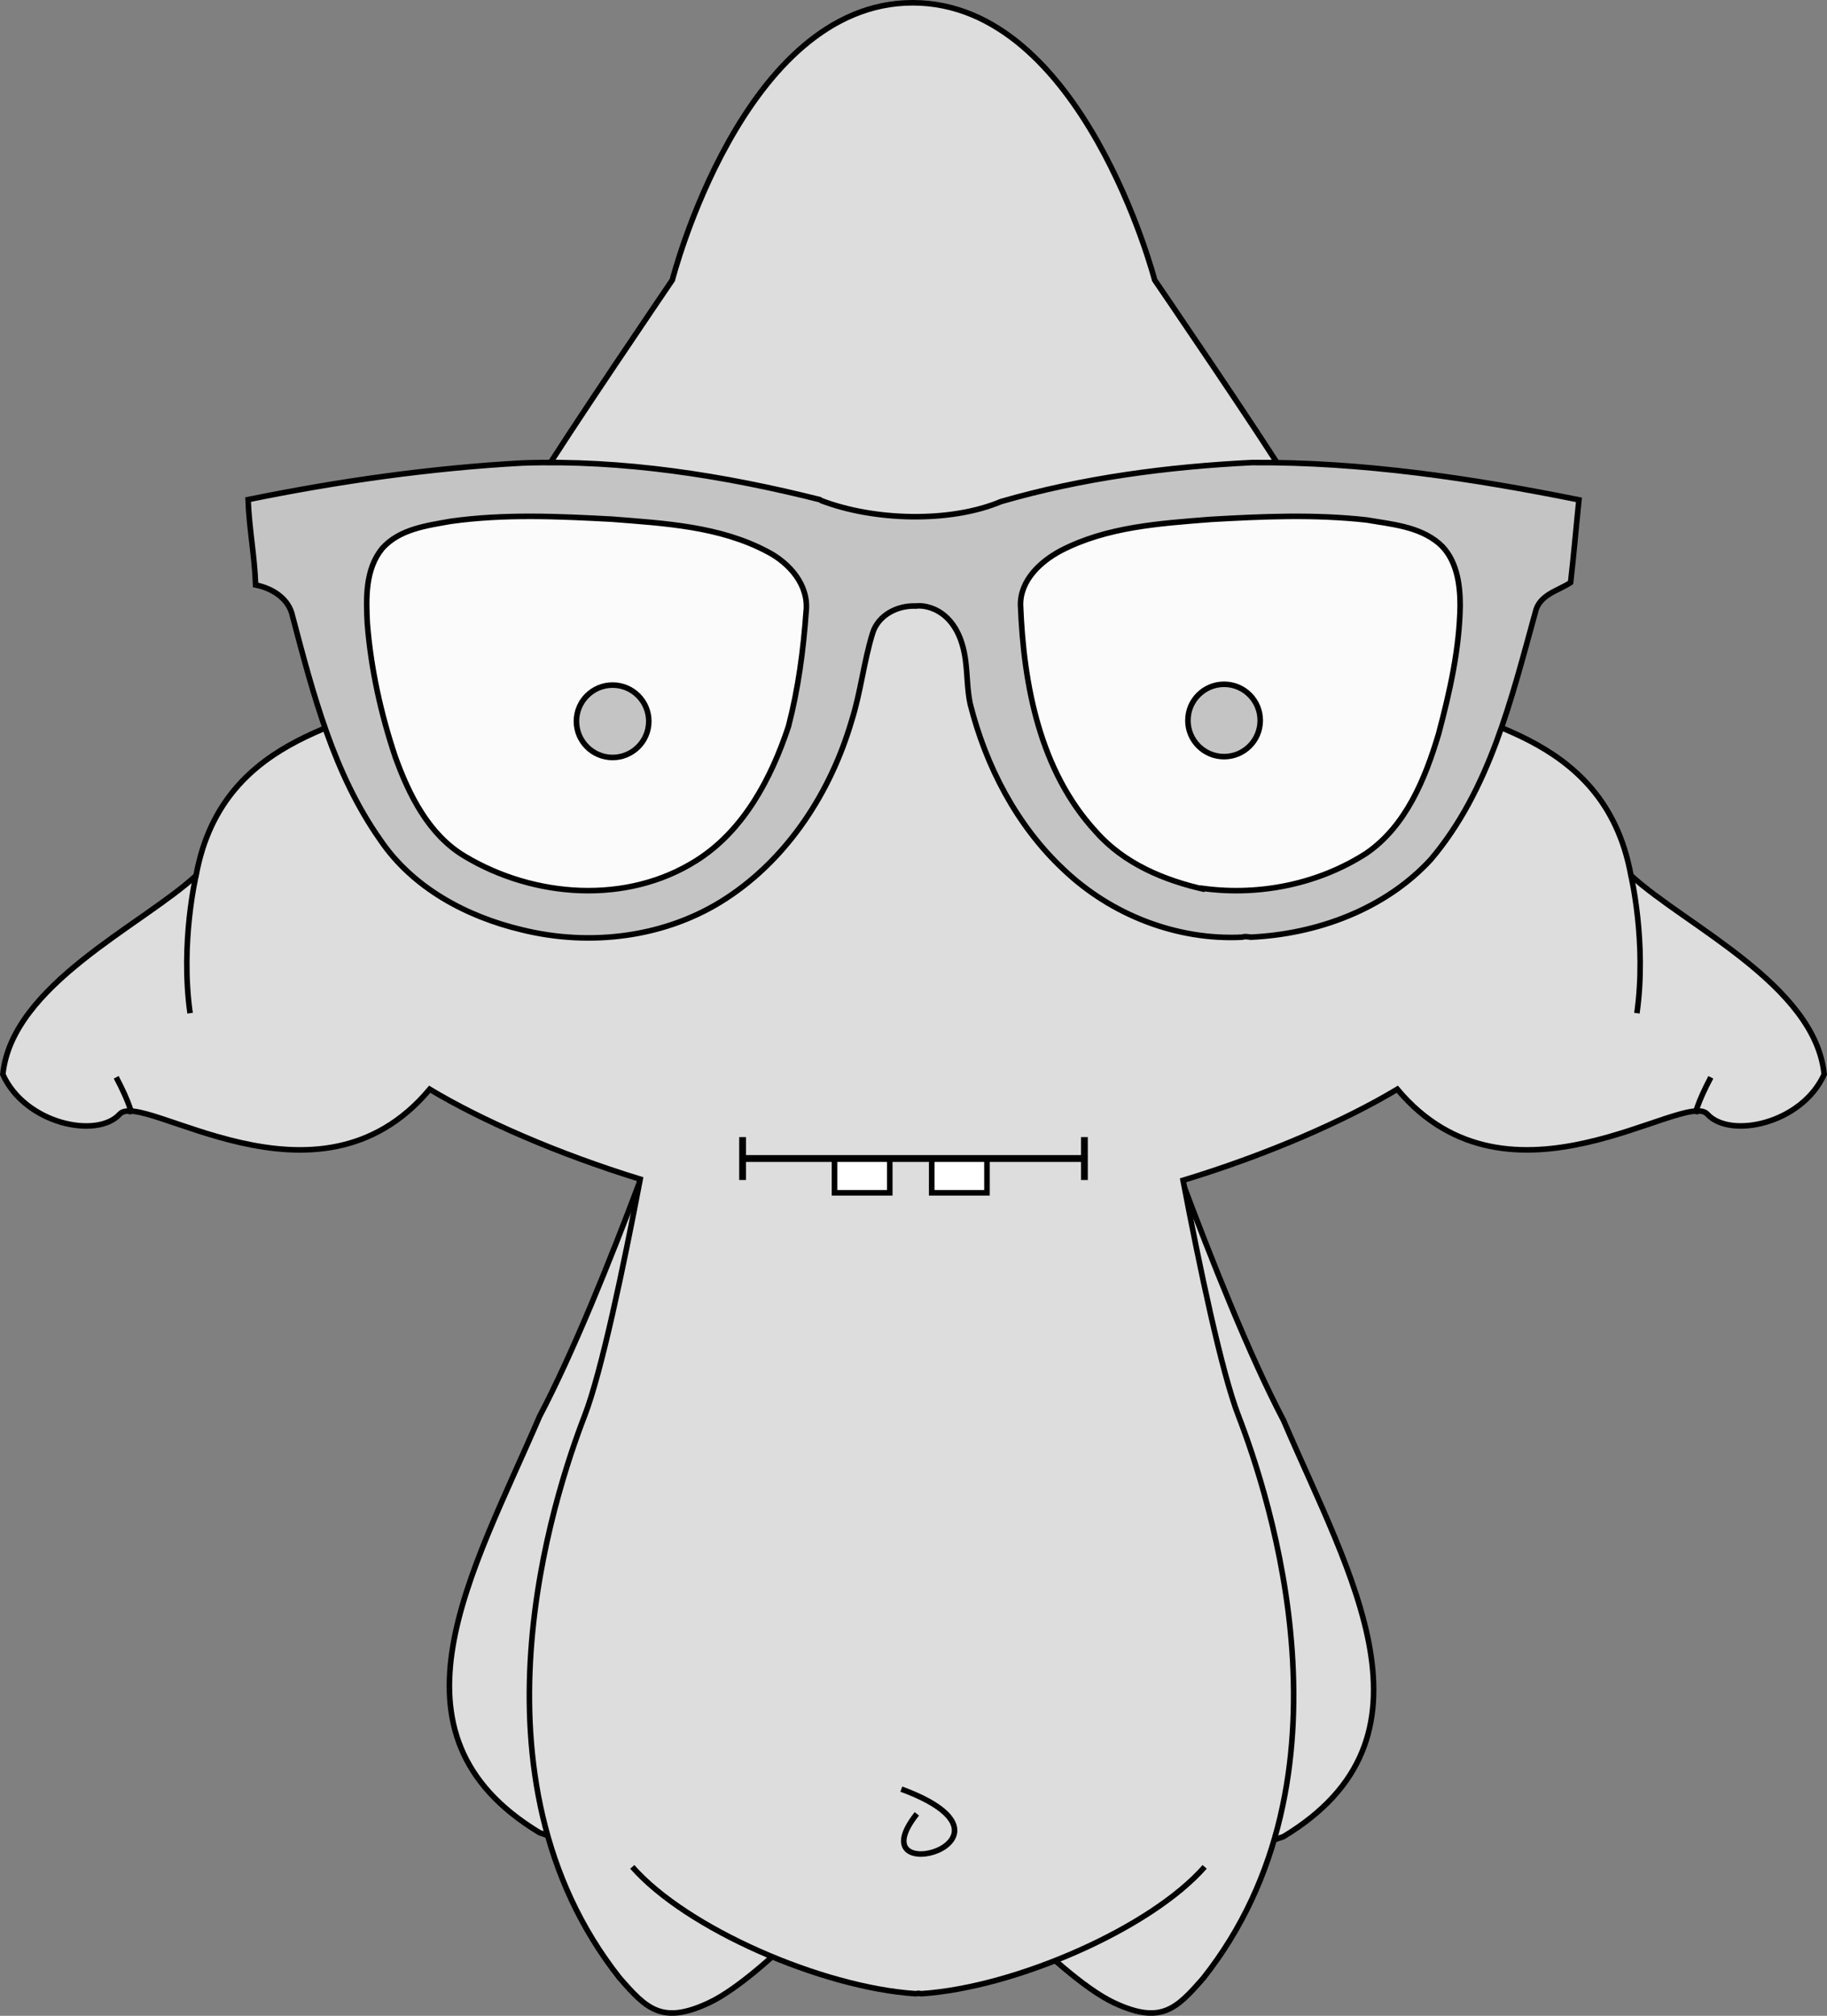
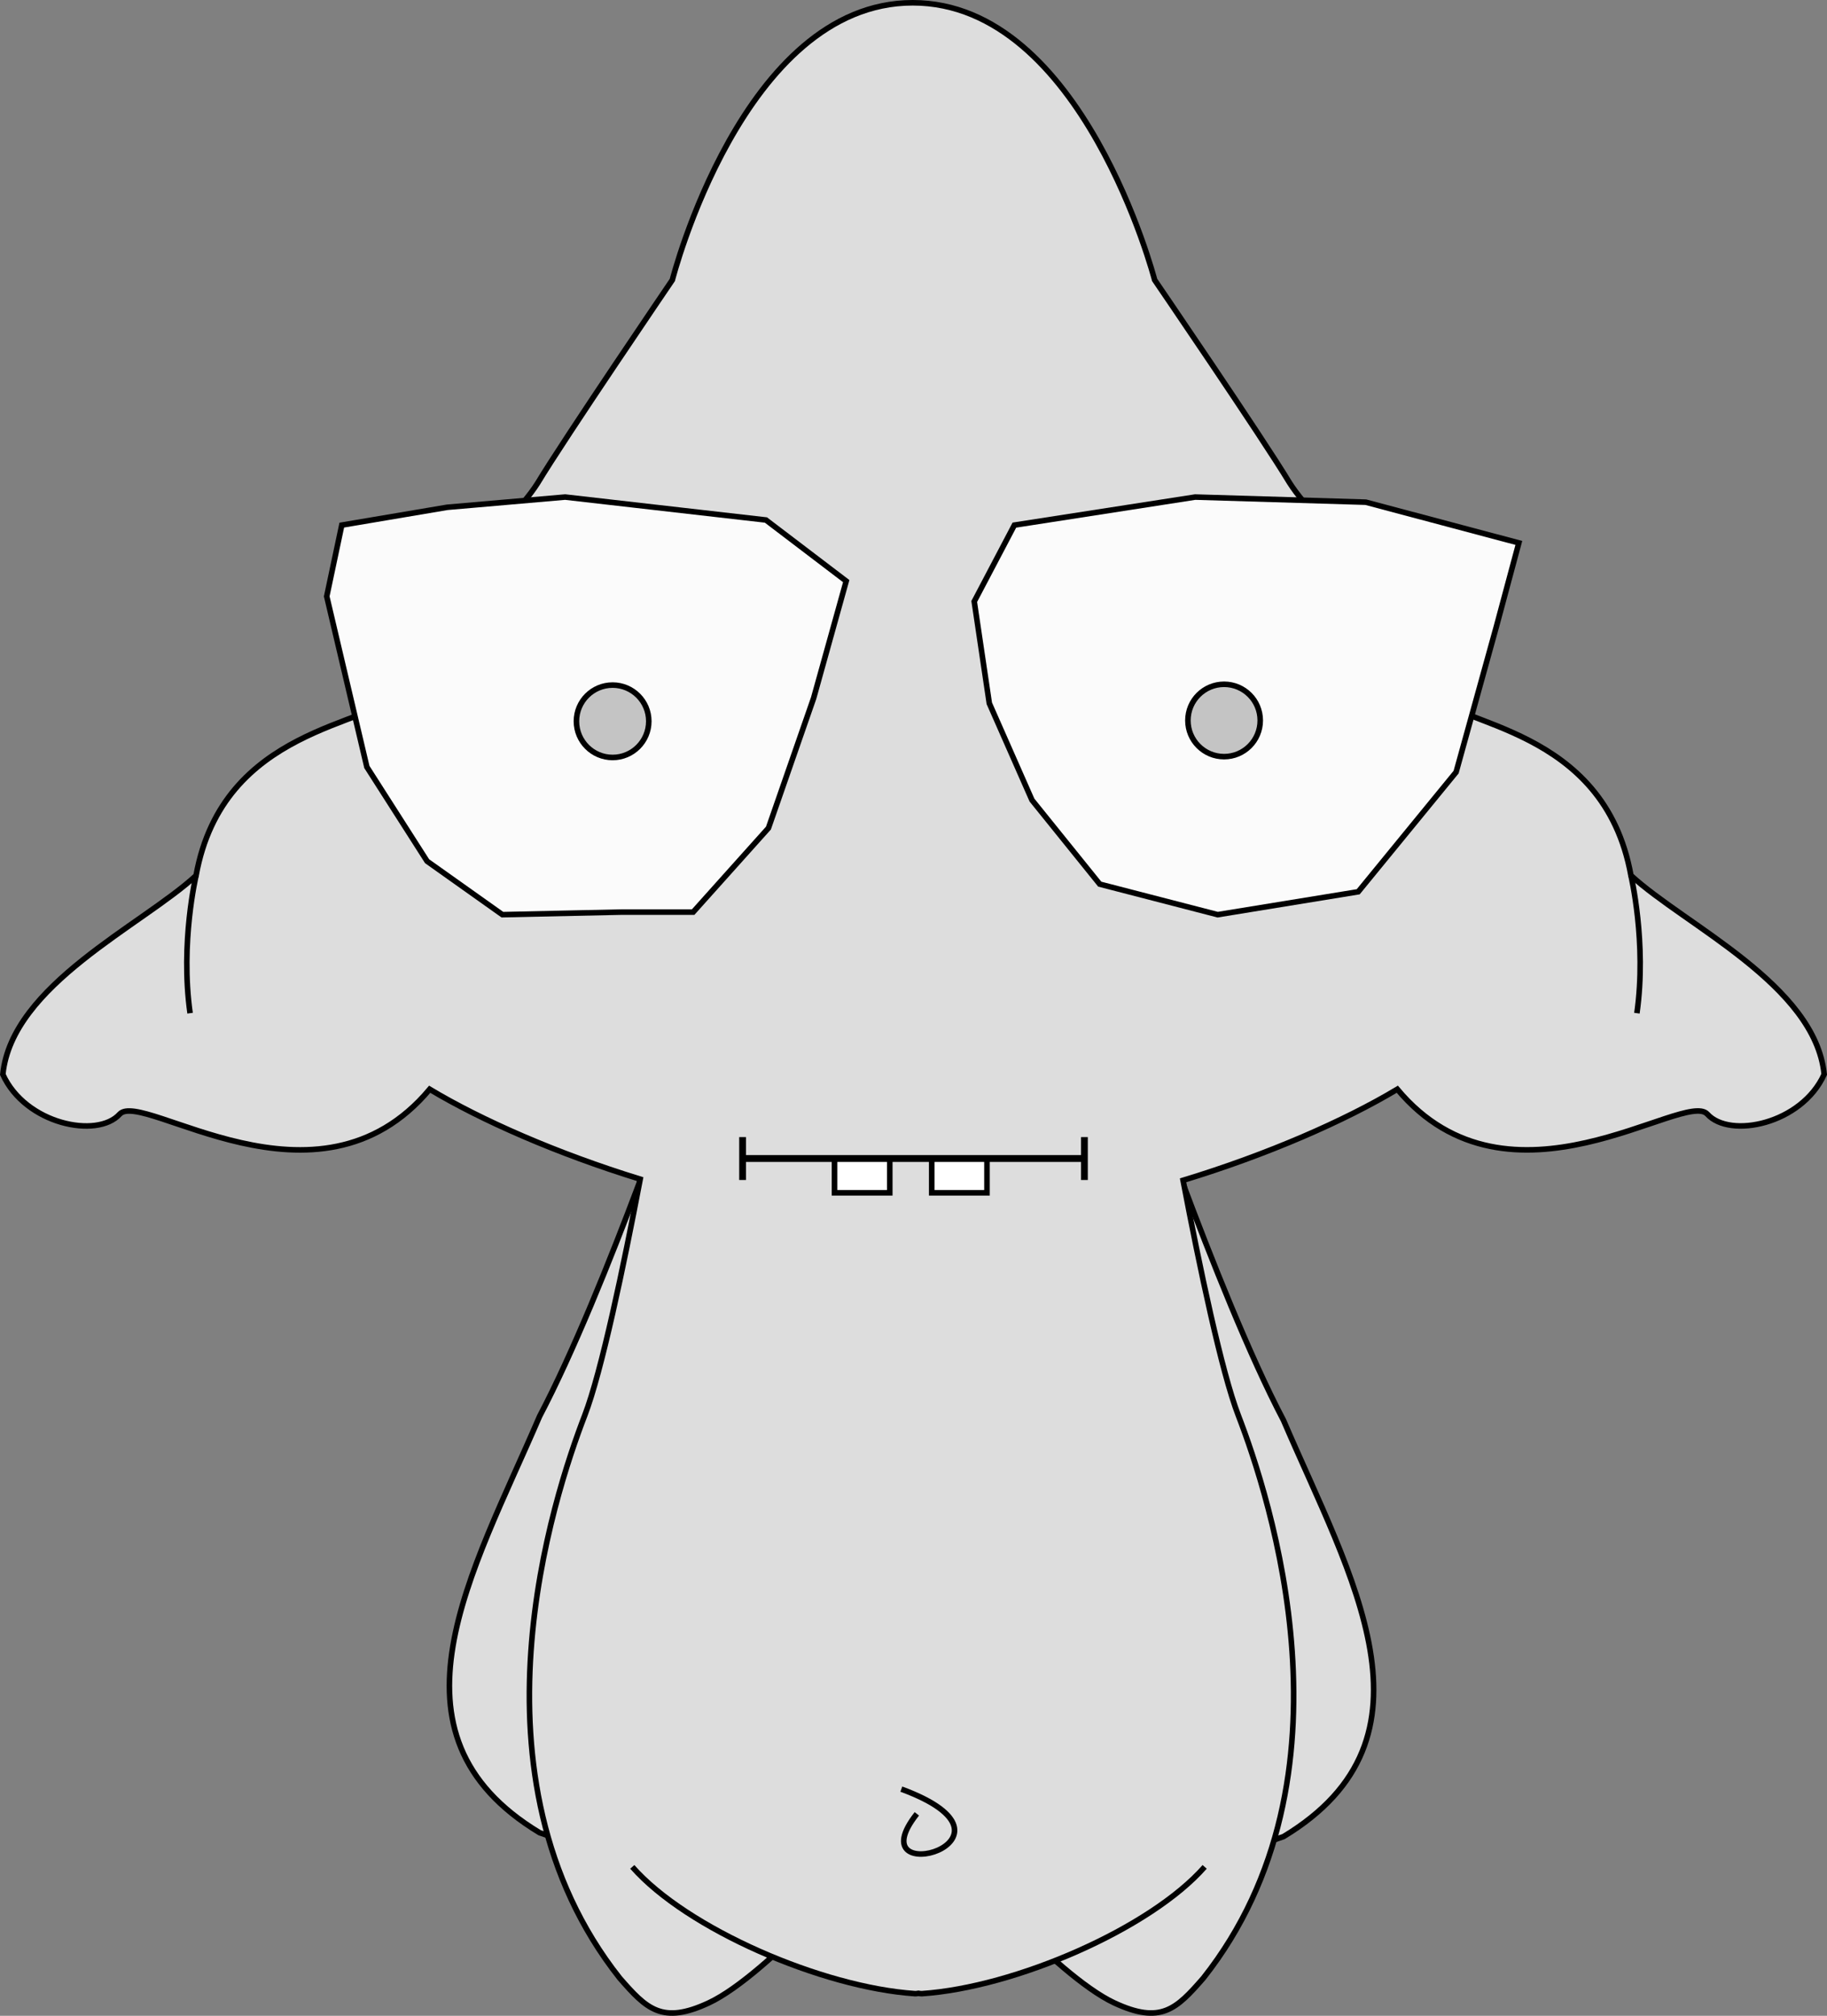
<svg xmlns="http://www.w3.org/2000/svg" version="1.1" id="CYKLPO_4" x="0px" y="0px" width="164.337px" height="181.278px" viewBox="5.068 209.91 164.337 181.278" enable-background="new 5.068 209.91 164.337 181.278" xml:space="preserve">
  <rect x="5.068" y="209.91" width="164.337" height="181.278" fill="#808080" stroke="none" />
  <g>
    <g id="element_7234_1_" transform="rotate(0 198 300)">
      <g id="general_1392680438_1_" transform="scale(1 1) translate(0 0)">
        <g id="_x35_3029df651f9c_1_">
          <path fill="#DDDDDD" stroke="#000000" stroke-width="0.5" stroke-miterlimit="10" d="M66.941,304.078      c0,0-7.292,21.708-13.337,33.201c-6.05,14.087-14.74,28.546,0,37.444c5.291,1.856,8.313,2.596,12.849-3.338      c4.536-5.93,8.721-69.889,8.721-69.889L66.941,304.078z" />
          <path fill="#DDDDDD" stroke="#000000" stroke-width="0.5" stroke-miterlimit="10" d="M106.635,302.788      c0,0,7.833,23.35,13.88,34.843c6.047,14.09,14.738,28.549,0,37.445c-5.292,1.852-8.316,2.594-12.852-3.338      c11.173,14.613-5.997-61.925-6.32-70.593L106.635,302.788z" />
          <path fill="#DDDDDD" stroke="#000000" stroke-width="0.5" stroke-miterlimit="10" d="M151.768,288.637      c-2.425-13.416-15.761-13.416-18.59-16.547c-2.425-10.285-9.294-14.31-12.126-18.779c-2.424-4.024-12.124-18.223-12.124-18.223      s-6.47-24.928-21.76-24.928c-15.286,0-21.624,24.928-21.624,24.928s-9.7,14.255-12.122,18.277      c-2.832,4.472-9.703,8.471-12.128,18.753c-2.829,3.129-16.167,3.116-18.591,16.532c-4.849,4.471-16.571,9.83-17.38,17.881      c2.022,4.473,8.488,5.81,10.508,3.574c2.022-2.239,17.784,9.835,27.887-2.239c4.65,2.788,11.438,5.775,18.936,8.085      c-1.489,7.813-3.472,17.307-4.992,21.252c-2.789,7.229-11.155,32.492,3.138,50.583c2.438,2.803,3.833,4.193,8.014,2.245      c2.734-1.271,6.507-4.797,8.795-7.09H96.51c2.288,2.293,6.061,5.819,8.792,7.09c4.185,1.948,5.578,0.558,8.016-2.245      c14.292-18.091,5.926-43.354,3.138-50.583c-1.516-3.929-3.487-13.356-4.973-21.148c7.63-2.322,14.552-5.359,19.271-8.191      c10.104,12.073,25.865,0,27.887,2.238c2.021,2.238,8.487,0.896,10.51-3.579C168.339,298.475,156.618,293.106,151.768,288.637z" />
          <path fill="#DDDDDD" stroke="#000000" stroke-width="0.5" stroke-miterlimit="10" d="M61.941,377.795      c4.878,5.564,17.076,10.847,25.442,11.404c0.103,0,0.201-0.013,0.299-0.032c0.101,0.02,0.199,0.032,0.301,0.032      c8.364-0.557,20.564-5.84,25.444-11.404" />
          <path fill="#DDDDDD" stroke="#000000" stroke-width="0.5" stroke-miterlimit="10" d="M87.539,373.026      c-5.579,7.045,11.152,2.411-1.397-2.223" />
          <path fill="#DDDDDD" stroke="#000000" stroke-width="0.5" stroke-miterlimit="10" d="M22.704,288.637      c0,0-1.434,6.031-0.538,12.389" />
-           <path fill="#DDDDDD" stroke="#000000" stroke-width="0.5" stroke-miterlimit="10" d="M16.912,310.102      c0,0-0.134-0.929-1.391-3.311" />
          <path fill="#DDDDDD" stroke="#000000" stroke-width="0.5" stroke-miterlimit="10" d="M151.768,288.637      c0,0,1.437,6.031,0.538,12.389" />
-           <path fill="#DDDDDD" stroke="#000000" stroke-width="0.5" stroke-miterlimit="10" d="M157.562,310.102      c0,0,0.136-0.929,1.393-3.311" />
        </g>
      </g>
    </g>
    <g id="element_8566_1_" transform="rotate(0 199 230)">
      <g id="general_1397505858_1_" transform="scale(1 1) translate(0 0)">
        <g id="_x35_34c3f42aeb2c_1_">
          <path fill="#FBFBFB" stroke="#000000" stroke-width="0.5" stroke-miterlimit="10" d="M34.456,263.541l1.355-6.408l9.482-1.603      l10.609-0.92l18.059,2.063l7.223,5.495l-2.933,10.53l-4.063,11.681l-6.773,7.557h-6.547l-10.611,0.229l-6.773-4.807      l-5.417-8.474L34.456,263.541z" />
          <path fill="#FBFBFB" stroke="#000000" stroke-width="0.5" stroke-miterlimit="10" d="M96.31,257.133l16.258-2.522l15.349,0.459      l13.77,3.664l-2.03,7.559l-3.613,13.051l-8.805,10.762l-12.641,2.06l-10.609-2.746l-6.096-7.56l-3.837-8.699L92.699,264      L96.31,257.133z" />
          <path fill="#C4C4C4" stroke="#000000" stroke-width="0.5" stroke-miterlimit="10" d="M63.426,274.772      c0,1.798-1.458,3.257-3.254,3.257c-1.798,0-3.255-1.459-3.255-3.257c0-1.796,1.457-3.253,3.255-3.253      C61.968,271.52,63.426,272.977,63.426,274.772z" />
          <path fill="#C4C4C4" stroke="#000000" stroke-width="0.5" stroke-miterlimit="10" d="M118.425,274.7      c0,1.798-1.455,3.254-3.252,3.254s-3.254-1.456-3.254-3.254s1.457-3.253,3.254-3.253S118.425,272.902,118.425,274.7z" />
-           <path fill="#C4C4C4" stroke="#000000" stroke-width="0.5" stroke-miterlimit="10" d="M117.677,251.508      c-7.604,0.374-15.235,1.382-22.569,3.507c-4.603,1.938-11.467,1.717-16.159-0.084c-0.004,0-0.016-0.025-0.027-0.063      c-8.766-2.208-17.82-3.633-26.873-3.321c-8.285,0.457-16.535,1.631-24.666,3.292c0.092,2.575,0.592,5.102,0.677,7.676      c1.508,0.299,3.007,1.218,3.33,2.843c1.839,6.957,3.695,14.137,7.883,20.082c2.929,4.335,7.795,6.914,12.747,8.088      c6.17,1.524,13.001,0.689,18.385-2.841c5.563-3.638,9.392-9.569,11.262-15.944c0.818-2.57,1.091-5.288,1.882-7.864      c0.494-1.661,2.262-2.542,3.897-2.469c0.927-0.138,3.908,0.351,4.478,4.948c0.168,1.347,0.141,2.575,0.408,3.836      c1.41,5.611,4.193,10.971,8.422,14.925c4.271,4.064,10.181,6.365,16.04,6.07c0.271-0.105,0.768,0,0.768,0      c5.936-0.269,12.084-2.498,16.207-6.986c5.291-6.239,7.256-14.456,9.391-22.193c0.335-1.639,2.074-1.966,3.182-2.714      c0.286-2.474,0.494-4.952,0.75-7.435C137.413,252.912,127.563,251.436,117.677,251.508z M77.577,264.911      c-0.248,3.477-0.71,6.964-1.593,10.341c-1.557,4.69-4.04,9.393-8.313,12.069c-6.254,3.939-14.556,3.319-20.77-0.393      c-3.251-1.916-5.035-5.504-6.283-8.965c-1.292-3.864-2.184-7.897-2.51-11.973c-0.119-2.293-0.192-4.882,1.34-6.76      c1.562-1.752,4.017-2.055,6.184-2.443c4.792-0.669,9.655-0.446,14.466-0.189c4.747,0.377,9.715,0.636,14.011,2.927      C76.071,260.541,77.845,262.523,77.577,264.911z M134.471,275.901c-1.205,4.041-2.937,8.302-6.517,10.753      c-4.28,2.748-9.531,3.813-14.537,3.17c0.017,0.047,0.046,0.081,0.065,0.127c-0.011-0.02-0.021-0.031-0.029-0.052      c-3.646-0.808-7.282-2.322-9.818-5.205c-5.024-5.458-6.5-13.17-6.772-20.394c-0.015-2.234,1.817-3.902,3.623-4.867      c4.143-2.153,8.896-2.448,13.457-2.813c4.675-0.269,9.372-0.472,14.037,0.048c2.234,0.384,4.712,0.572,6.526,2.105      c1.571,1.367,1.905,3.608,1.901,5.599C136.346,268.287,135.47,272.137,134.471,275.901z" />
        </g>
      </g>
    </g>
    <g id="element_1048_1_" transform="rotate(0 198 319)">
      <g id="general_1398674207_1_" transform="scale(1 1) translate(0 0)">
        <g id="_x35_35e131fa19f8_1_">
          <path fill="#FFFFFF" stroke="#000000" stroke-width="0.5" stroke-miterlimit="10" d="M80.131,314.093h4.971v3.085h-4.971      V314.093z" />
          <path fill="#FFFFFF" stroke="#000000" stroke-width="0.5" stroke-miterlimit="10" d="M88.875,314.093h4.97v3.085h-4.97V314.093z      " />
          <path fill="#BABAC0" stroke="#000000" stroke-width="0.5" stroke-miterlimit="10" d="M102.557,312.417v1.618h-30.64v-1.618      h-0.108v3.358h0.108v-1.625h30.64v1.625h0.108v-3.358H102.557z" />
        </g>
      </g>
    </g>
  </g>
</svg>